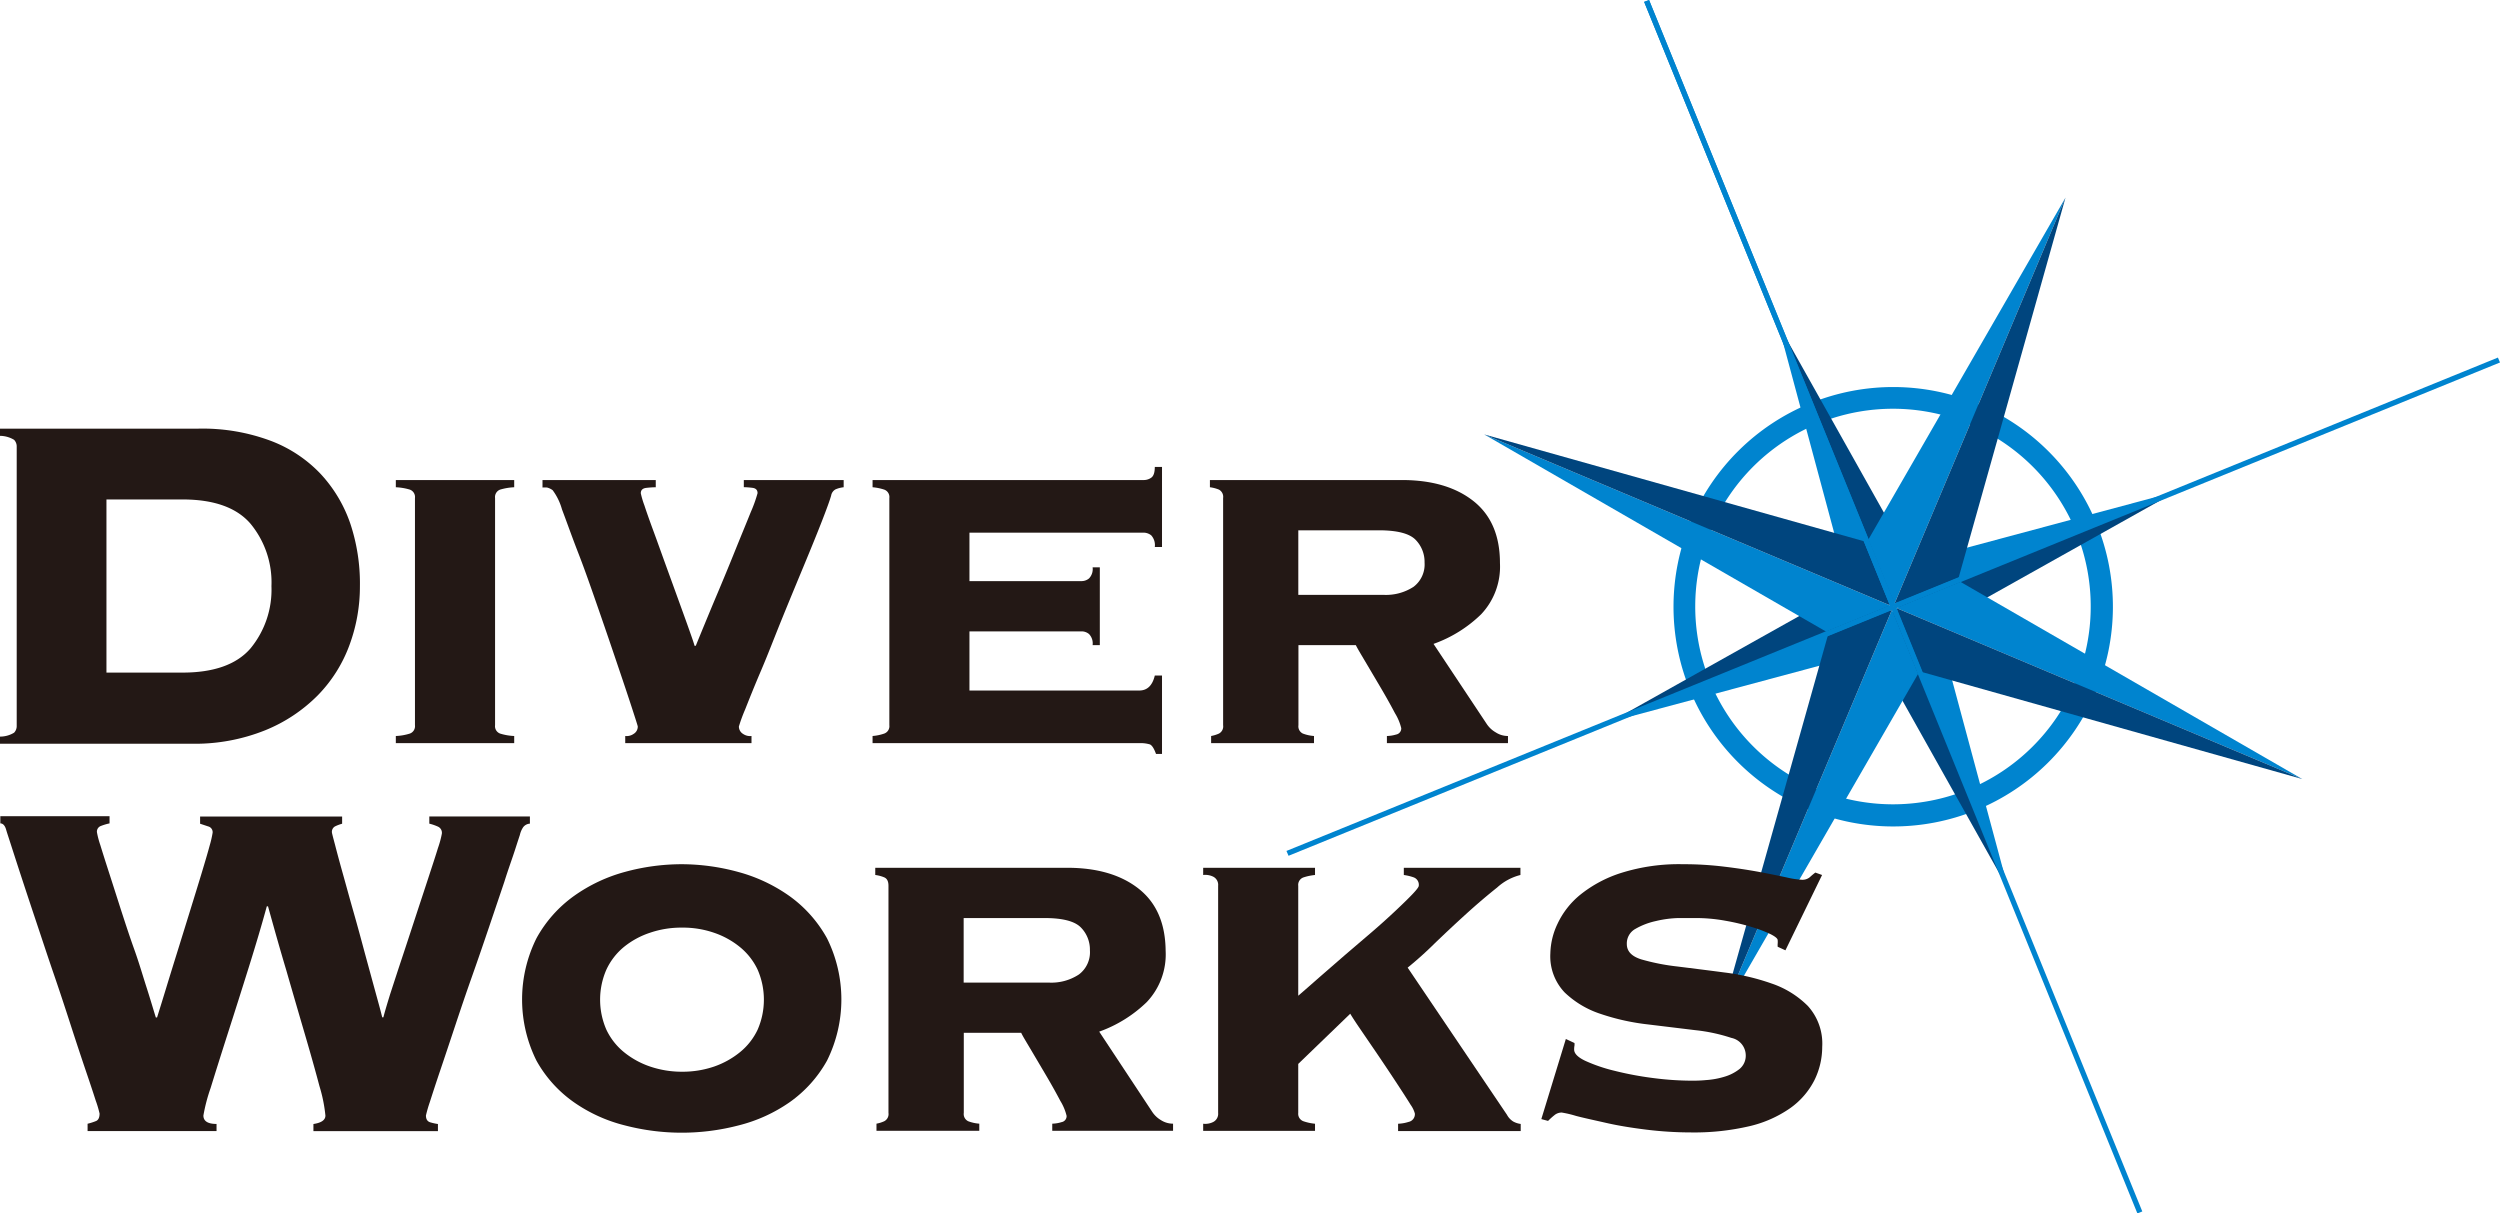
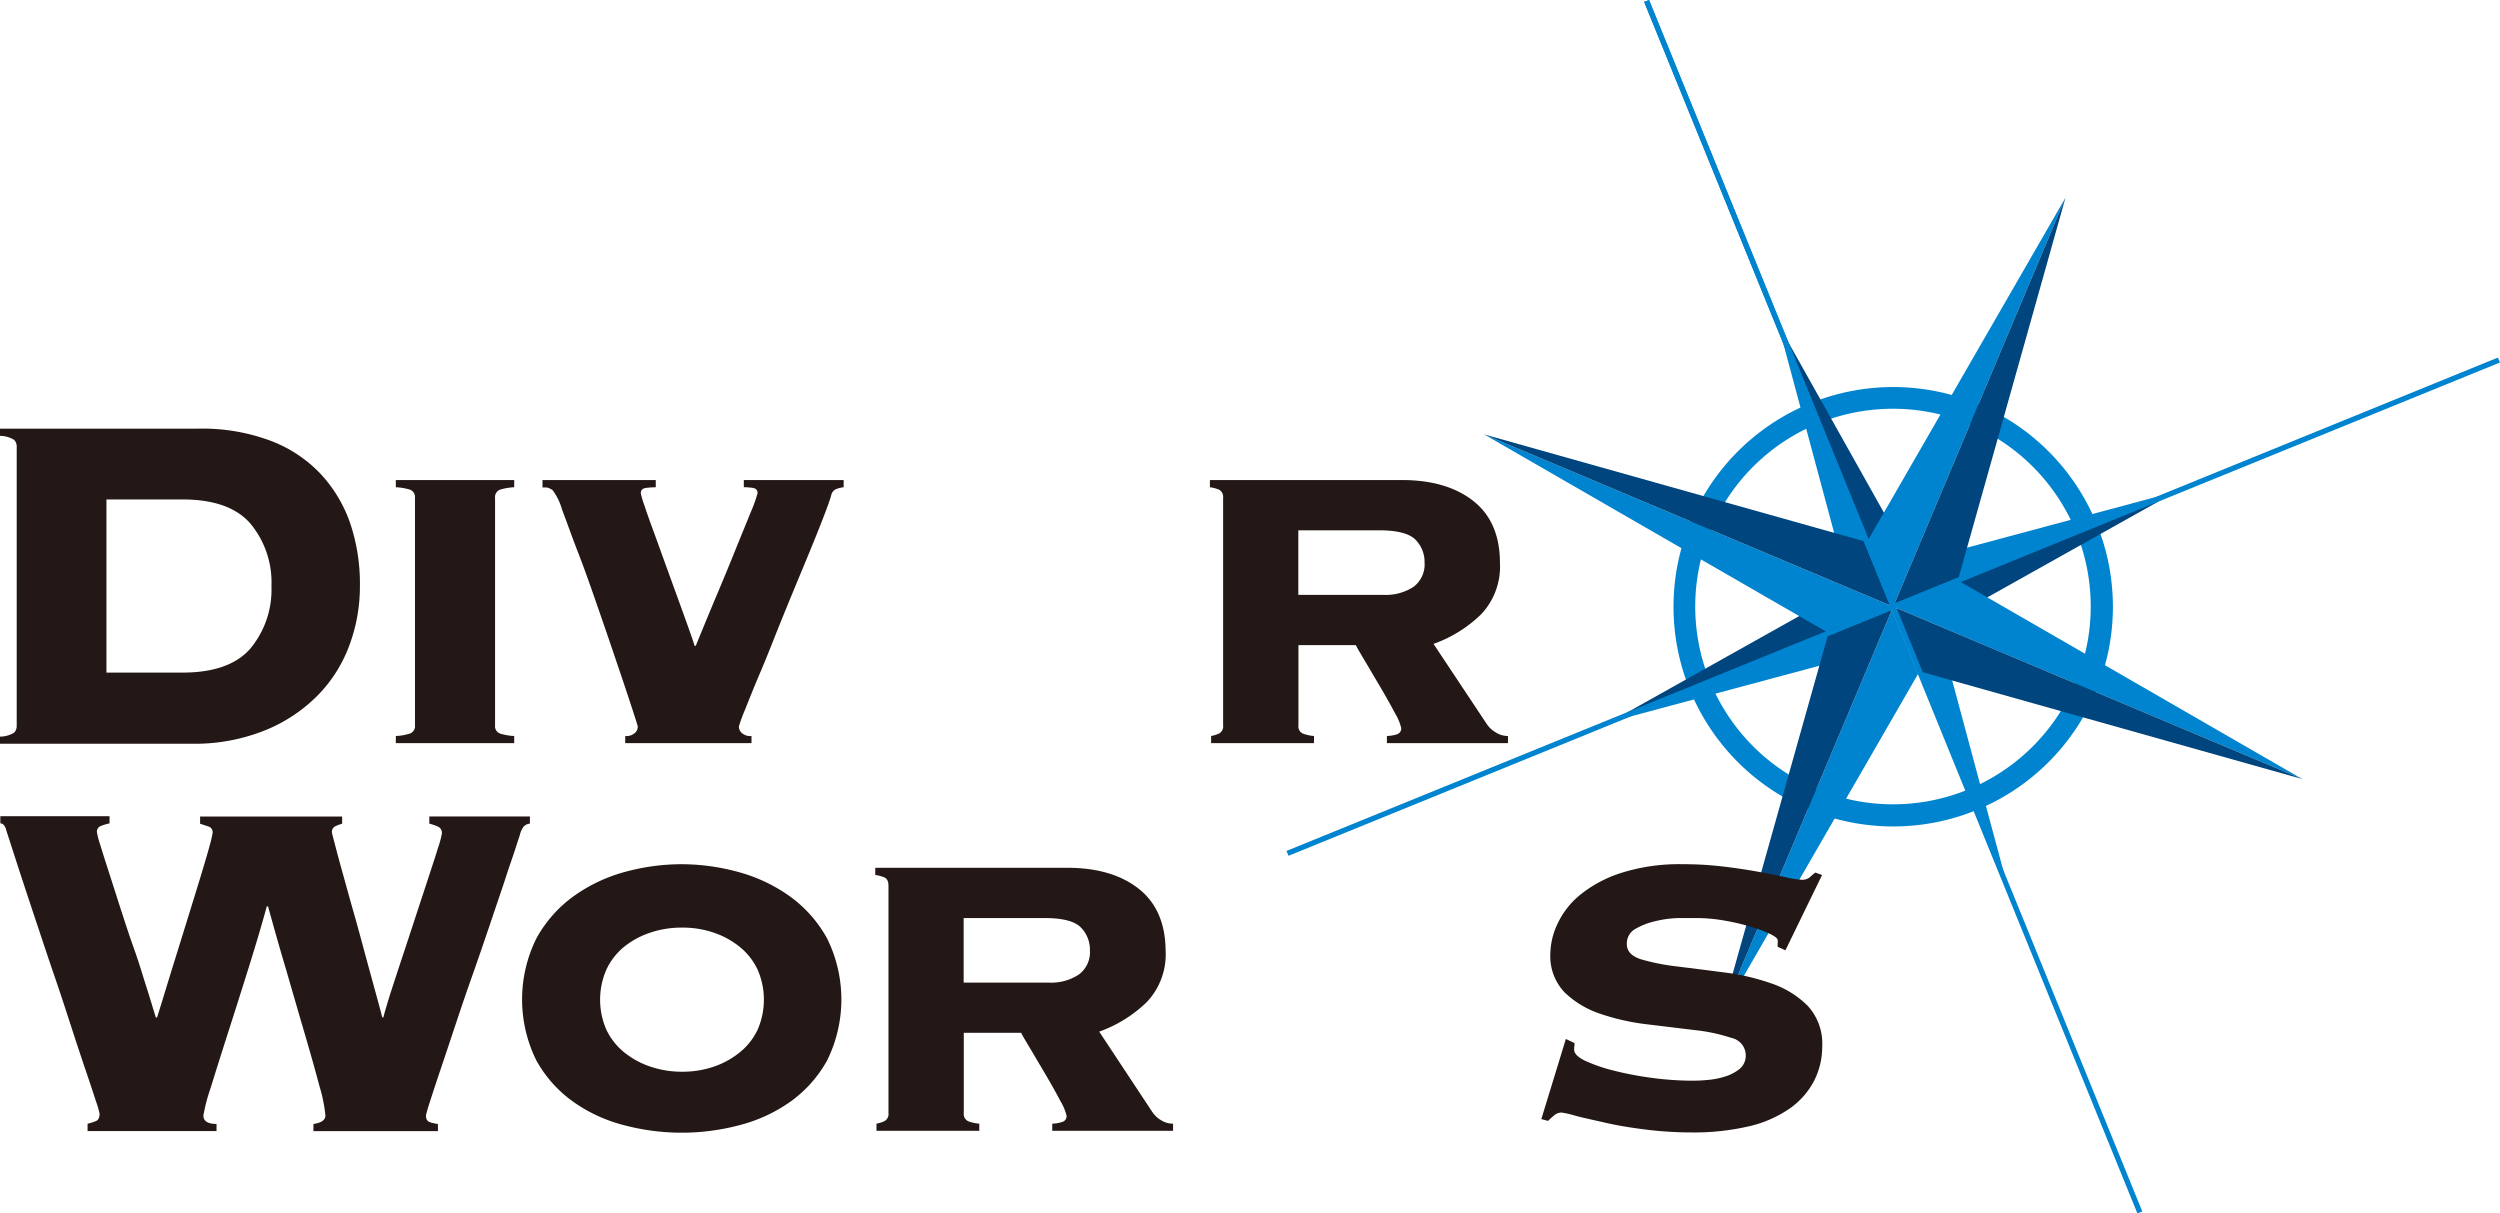
<svg xmlns="http://www.w3.org/2000/svg" viewBox="0 0 371.06 180.1">
  <defs>
    <style>.cls-1{fill:#0084cf;}.cls-2{fill:#00457e;}.cls-3{fill:#231815;}</style>
  </defs>
  <g id="レイヤー_2" data-name="レイヤー 2">
    <g id="レイヤー_1-2" data-name="レイヤー 1">
      <path class="cls-1" d="M293.65,60a32.61,32.61,0,1,0,17.4,42.72A32.62,32.62,0,0,0,293.65,60Zm-24,57.1A29.35,29.35,0,1,1,308,101.44,29.34,29.34,0,0,1,269.6,117.09Z" />
      <polygon class="cls-1" points="322.99 72.96 284.06 83.4 281.31 89.93 322.99 72.96" />
      <polygon class="cls-2" points="322.99 72.96 287.82 92.67 281.31 89.93 322.99 72.96" />
      <polygon class="cls-1" points="298.1 132.03 287.63 93.11 281.13 90.37 298.1 132.03" />
-       <polygon class="cls-2" points="298.1 132.03 278.38 96.88 281.13 90.37 298.1 132.03" />
      <polygon class="cls-1" points="239.02 107.14 277.94 96.69 280.69 90.18 239.02 107.14" />
      <polygon class="cls-2" points="239.02 107.14 274.18 87.44 280.69 90.18 239.02 107.14" />
      <polygon class="cls-1" points="263.9 48.07 274.36 87 280.87 89.74 263.9 48.07" />
      <polygon class="cls-2" points="263.9 48.07 283.62 83.22 280.87 89.74 263.9 48.07" />
      <polygon class="cls-1" points="341.71 115.63 290.97 86.36 281.45 90.24 341.71 115.63" />
      <polygon class="cls-2" points="341.71 115.63 285.32 99.76 281.45 90.24 341.71 115.63" />
      <polygon class="cls-1" points="255.41 150.77 284.69 100.02 280.81 90.5 255.41 150.77" />
      <polygon class="cls-2" points="255.41 150.77 271.28 94.38 280.81 90.5 255.41 150.77" />
      <polygon class="cls-1" points="220.29 64.48 271.03 93.74 280.55 89.86 220.29 64.48" />
      <polygon class="cls-2" points="220.29 64.48 276.68 80.34 280.55 89.86 220.29 64.48" />
      <polygon class="cls-1" points="306.57 29.33 277.31 80.08 281.19 89.6 306.57 29.33" />
      <polygon class="cls-2" points="306.57 29.33 290.71 85.73 281.19 89.6 306.57 29.33" />
      <polygon class="cls-1" points="244.03 0.28 280.64 90.19 281.36 89.91 244.76 0 244.03 0.28" />
      <polygon class="cls-1" points="280.85 89.69 281.15 90.41 371.06 53.8 370.75 53.07 280.85 89.69" />
      <polygon class="cls-1" points="280.64 90.19 317.24 180.1 317.97 179.81 281.36 89.91 280.64 90.19" />
      <polygon class="cls-1" points="190.94 126.3 191.25 127.02 281.15 90.41 280.85 89.69 190.94 126.3" />
      <polygon class="cls-1" points="244.03 0.28 280.64 90.19 281.36 89.91 244.76 0 244.03 0.28" />
      <path class="cls-3" d="M2.48,66.28a1.41,1.41,0,0,0-.39-1A4.12,4.12,0,0,0,0,64.69V63.62H29.46A28.9,28.9,0,0,1,40.11,65.4a19.85,19.85,0,0,1,7.46,4.92A20.63,20.63,0,0,1,52,77.73,28.13,28.13,0,0,1,53.42,87a25,25,0,0,1-1.55,8.74,20.94,20.94,0,0,1-4.7,7.46,23.3,23.3,0,0,1-7.81,5.19,28,28,0,0,1-10.87,2H0v-1.06a4,4,0,0,0,2.09-.58,1.41,1.41,0,0,0,.39-1ZM27.07,99.83q7,0,10.11-3.59A13.7,13.7,0,0,0,40.29,87a13.67,13.67,0,0,0-3.11-9.27q-3.1-3.6-10.11-3.6H15.8V99.83Z" />
      <path class="cls-3" d="M76.32,72.32a8.63,8.63,0,0,0-2.09.35,1.18,1.18,0,0,0-.75,1.25v33.72a1.16,1.16,0,0,0,.75,1.24,8.11,8.11,0,0,0,2.09.36v1.06H58.75v-1.06a7.94,7.94,0,0,0,2.08-.36,1.16,1.16,0,0,0,.76-1.24V73.92a1.17,1.17,0,0,0-.76-1.25,8.45,8.45,0,0,0-2.08-.35V71.25H76.32Z" />
      <path class="cls-3" d="M97.33,71.25v1.07a13.45,13.45,0,0,0-1.38.09c-.56.06-.84.32-.84.8A12.63,12.63,0,0,0,95.64,75c.35,1.07.81,2.37,1.38,3.91s1.16,3.21,1.81,5,1.28,3.52,1.87,5.15,1.11,3.06,1.55,4.3.73,2.07.84,2.49h.18Q104.43,93,106,89.23c1.07-2.52,2.07-4.93,3-7.24s1.76-4.3,2.44-6a20.25,20.25,0,0,0,1-2.79c0-.48-.26-.74-.8-.8a11.7,11.7,0,0,0-1.24-.09V71.25h14.82v1.07a4.2,4.2,0,0,0-1.2.31,1.3,1.3,0,0,0-.66.93c-.18.65-.64,1.92-1.38,3.82s-1.63,4.08-2.66,6.56-2.12,5.11-3.24,7.86S114,97.09,113,99.43s-1.78,4.29-2.4,5.86a24,24,0,0,0-.93,2.53,1.27,1.27,0,0,0,.62,1.11,1.83,1.83,0,0,0,1.25.31v1.06H92.8v-1.06a1.81,1.81,0,0,0,1.24-.31,1.25,1.25,0,0,0,.62-1.11q0-.09-.84-2.67t-2.13-6.38c-.86-2.55-1.8-5.31-2.84-8.3s-2-5.77-3-8.34-1.76-4.75-2.44-6.53a8.68,8.68,0,0,0-1.38-2.84,2.35,2.35,0,0,0-.84-.4,4.73,4.73,0,0,0-.67,0V71.25Z" />
-       <path class="cls-3" d="M169.09,102.49q1.78,0,2.31-2.22h1.07V111.9h-.89c-.3-.83-.61-1.3-.93-1.42a4.93,4.93,0,0,0-1.56-.18H129.51v-1.06a7,7,0,0,0,1.73-.36,1.16,1.16,0,0,0,.76-1.24V73.92a1.17,1.17,0,0,0-.76-1.25,7.55,7.55,0,0,0-1.73-.35V71.25H169.8a1.89,1.89,0,0,0,1.07-.35c.35-.24.53-.77.53-1.6h1.07V81.19H171.4a2.15,2.15,0,0,0-.53-1.73,1.83,1.83,0,0,0-1.07-.4H143.89v7.19h16.69a1.73,1.73,0,0,0,1.06-.4,2,2,0,0,0,.53-1.64h1.07V95.75h-1.07a2,2,0,0,0-.53-1.64,1.73,1.73,0,0,0-1.06-.4H143.89v8.78Z" />
      <path class="cls-3" d="M181.54,73.92a1.22,1.22,0,0,0-.62-1.25,5.28,5.28,0,0,0-1.34-.35V71.25h28.49q6.66,0,10.61,3.11t3.95,9.23a10.29,10.29,0,0,1-2.8,7.59,19.45,19.45,0,0,1-7.06,4.39l7.9,11.89A3.94,3.94,0,0,0,222,108.7a3.31,3.31,0,0,0,1.82.54v1.06H205.85v-1.06a5.25,5.25,0,0,0,1.38-.22.92.92,0,0,0,.75-.94,7.71,7.71,0,0,0-.93-2.22q-.93-1.77-2.13-3.81l-2.31-3.91c-.74-1.24-1.19-2-1.37-2.39h-8.52v11.89a1.18,1.18,0,0,0,.66,1.24,5.86,5.86,0,0,0,1.65.36v1.06H179.76v-1.06a5.08,5.08,0,0,0,1.16-.36,1.2,1.2,0,0,0,.62-1.24Zm23.78,14.37a7.51,7.51,0,0,0,4.48-1.19,4.16,4.16,0,0,0,1.64-3.6,4.68,4.68,0,0,0-1.37-3.42q-1.38-1.36-5.37-1.37h-12v9.58Z" />
      <path class="cls-3" d="M13,166.79a8.79,8.79,0,0,0,1.25-.4c.35-.15.53-.52.53-1.11a16,16,0,0,0-.58-1.95q-.57-1.79-1.55-4.66c-.65-1.93-1.38-4.12-2.17-6.57s-1.63-5-2.49-7.5-1.7-5.06-2.53-7.54-1.57-4.72-2.22-6.7-1.18-3.63-1.6-4.93-.65-2-.71-2.22c-.17-.65-.47-1-.88-1v-1.07H16.26v1.07a7.93,7.93,0,0,0-1.33.4.89.89,0,0,0-.54.93,12.92,12.92,0,0,0,.49,1.86q.49,1.6,1.29,4.08T17.94,135c.65,2,1.3,4,2,5.95s1.25,3.86,1.82,5.63,1,3.26,1.37,4.44h.18c.35-1.12.8-2.56,1.33-4.3s1.11-3.61,1.73-5.6,1.24-4,1.86-6,1.19-3.84,1.69-5.5.9-3,1.2-4.12a15,15,0,0,0,.44-1.91.88.88,0,0,0-.66-.93l-1.2-.4v-1.07H50.78v1.07a6.06,6.06,0,0,0-1.06.4.92.92,0,0,0-.45.93q0,.09.45,1.77c.29,1.13.67,2.55,1.15,4.26s1,3.63,1.6,5.73,1.15,4.14,1.68,6.12L55.66,147c.47,1.71.83,3,1.07,4h.17q.27-1.06,1-3.42c.51-1.56,1.08-3.33,1.73-5.28s1.32-4,2-6.08,1.32-4,1.91-5.81,1.08-3.28,1.46-4.53a14.21,14.21,0,0,0,.58-2.13,1,1,0,0,0-.58-1.06,7.11,7.11,0,0,0-1.28-.44v-1.07H78.65v1.07a1.34,1.34,0,0,0-1,.53,3.4,3.4,0,0,0-.49,1.15c-.06.18-.3.9-.71,2.18s-1,2.87-1.6,4.79l-2.22,6.57c-.83,2.45-1.68,4.94-2.57,7.45s-1.73,5-2.53,7.41-1.53,4.6-2.18,6.52-1.16,3.49-1.55,4.71a20.69,20.69,0,0,0-.58,2c0,.54.2.86.58,1a7.76,7.76,0,0,0,1.2.27v1.06H46.52v-1.06c1.18-.18,1.78-.59,1.78-1.25a22.38,22.38,0,0,0-.89-4.39q-.88-3.33-2.18-7.76t-2.75-9.46c-1-3.34-1.88-6.49-2.7-9.45H39.6q-1.07,3.92-2.66,9t-3.11,9.81c-1,3.13-1.86,5.85-2.57,8.16a25.28,25.28,0,0,0-1.07,4.08c0,.83.65,1.25,1.95,1.25v1.06H13Z" />
      <path class="cls-3" d="M101.19,128.27a32,32,0,0,1,8.38,1.15,23.87,23.87,0,0,1,7.64,3.6,19,19,0,0,1,5.54,6.25,20.4,20.4,0,0,1,0,18.15,18.61,18.61,0,0,1-5.54,6.17,23,23,0,0,1-7.64,3.46,33.39,33.39,0,0,1-16.77,0,22.83,22.83,0,0,1-7.63-3.46,18.53,18.53,0,0,1-5.55-6.17,20.4,20.4,0,0,1,0-18.15A18.9,18.9,0,0,1,85.17,133a23.72,23.72,0,0,1,7.63-3.6A32,32,0,0,1,101.19,128.27Zm0,9.41a14.35,14.35,0,0,0-4.71.76,12.26,12.26,0,0,0-3.9,2.13A9.6,9.6,0,0,0,90,143.92a11.14,11.14,0,0,0,0,8.91,9.57,9.57,0,0,0,2.62,3.34,12.48,12.48,0,0,0,3.9,2.14,14.62,14.62,0,0,0,4.71.76,14.45,14.45,0,0,0,4.74-.76,12.62,12.62,0,0,0,3.86-2.14,9.57,9.57,0,0,0,2.62-3.34,11.14,11.14,0,0,0,0-8.91,9.6,9.6,0,0,0-2.62-3.35,12.39,12.39,0,0,0-3.86-2.13A14.19,14.19,0,0,0,101.19,137.68Z" />
      <path class="cls-3" d="M131.87,131.47c0-.66-.21-1.07-.63-1.25a5.1,5.1,0,0,0-1.33-.35V128.8H158.4q6.66,0,10.61,3.11t4,9.23a10.29,10.29,0,0,1-2.8,7.59,19.58,19.58,0,0,1-7.06,4.39L171,165a3.94,3.94,0,0,0,1.29,1.24,3.31,3.31,0,0,0,1.82.54v1.06H156.18v-1.06a4.91,4.91,0,0,0,1.38-.23.9.9,0,0,0,.75-.93,7.71,7.71,0,0,0-.93-2.22q-.93-1.77-2.13-3.81l-2.31-3.91c-.74-1.24-1.2-2-1.37-2.39h-8.52v11.89a1.18,1.18,0,0,0,.66,1.24,5.87,5.87,0,0,0,1.64.36v1.06H130.09v-1.06a4.87,4.87,0,0,0,1.15-.36,1.19,1.19,0,0,0,.63-1.24Zm23.78,14.37a7.44,7.44,0,0,0,4.48-1.2,4.12,4.12,0,0,0,1.64-3.59,4.68,4.68,0,0,0-1.37-3.42q-1.38-1.37-5.37-1.37h-12v9.58Z" />
-       <path class="cls-3" d="M207.51,166.79a5.73,5.73,0,0,0,1.55-.27,1.17,1.17,0,0,0,.94-1.24,4,4,0,0,0-.62-1.29c-.42-.68-.94-1.49-1.56-2.44s-1.31-2-2.08-3.15-1.51-2.25-2.22-3.28l-1.91-2.8q-.84-1.24-1.2-1.86l-7.72,7.45v7.28a1.17,1.17,0,0,0,.8,1.24,7.56,7.56,0,0,0,1.69.36v1.06h-16.6v-1.06a2.62,2.62,0,0,0,1.51-.27,1.36,1.36,0,0,0,.71-1.33V131.47a1.36,1.36,0,0,0-.71-1.34,2.7,2.7,0,0,0-1.51-.26V128.8h16.6v1.07a8.16,8.16,0,0,0-1.69.35,1.17,1.17,0,0,0-.8,1.25v16.32c.89-.76,1.94-1.68,3.15-2.75l3.82-3.32,4-3.42c1.3-1.12,2.47-2.18,3.5-3.15s1.87-1.79,2.49-2.44.93-1.07.93-1.24a1.17,1.17,0,0,0-.76-1.25,7.53,7.53,0,0,0-1.46-.35V128.8h17.31v1.07a8,8,0,0,0-3.46,1.86c-1.42,1.13-2.93,2.41-4.53,3.86s-3.18,2.93-4.75,4.44a53.94,53.94,0,0,1-4,3.59l14.74,21.84a2.64,2.64,0,0,0,.93,1,3.15,3.15,0,0,0,1.11.36v1.06H207.51Z" />
      <path class="cls-3" d="M233.69,154.81a1.91,1.91,0,0,1,0,.39,3,3,0,0,0-.05.58c0,.59.56,1.16,1.69,1.69a24,24,0,0,0,4.3,1.46,48.29,48.29,0,0,0,5.68,1.07,45.57,45.57,0,0,0,5.73.4c.53,0,1.25,0,2.17-.09a12,12,0,0,0,2.71-.49,6.6,6.6,0,0,0,2.26-1.15,2.55,2.55,0,0,0,.93-2.09,2.66,2.66,0,0,0-2.13-2.53,25.66,25.66,0,0,0-5.37-1.15l-7-.85a33.44,33.44,0,0,1-7-1.55,14,14,0,0,1-5.37-3.19,7.77,7.77,0,0,1-2.13-5.82,10.71,10.71,0,0,1,1.07-4.39,12.27,12.27,0,0,1,3.37-4.3,18.7,18.7,0,0,1,6.08-3.24,28.53,28.53,0,0,1,9.18-1.29,49.09,49.09,0,0,1,6.08.36c1.93.23,3.67.5,5.24.79s2.9.57,4,.8a12.69,12.69,0,0,0,2.36.36,1.69,1.69,0,0,0,1.15-.4,9.8,9.8,0,0,1,.8-.67l1,.36L265,141.05l-1.15-.53a2.74,2.74,0,0,1,0-.45,3.08,3.08,0,0,0,0-.53c0-.23-.35-.53-1.06-.89a18.58,18.58,0,0,0-2.8-1.06,32.06,32.06,0,0,0-3.9-.93,24.48,24.48,0,0,0-4.48-.4c-.54,0-1.36,0-2.49,0a16.24,16.24,0,0,0-3.37.45,10.57,10.57,0,0,0-3,1.15,2.46,2.46,0,0,0-1.29,2.26c0,1.07.71,1.82,2.13,2.27a32,32,0,0,0,5.37,1.06c2.16.27,4.49.56,7,.89a33.44,33.44,0,0,1,7,1.64,13.92,13.92,0,0,1,5.37,3.33,8.31,8.31,0,0,1,2.13,6.08,11.14,11.14,0,0,1-1.15,4.92,11.44,11.44,0,0,1-3.55,4.13,17.5,17.5,0,0,1-6.08,2.71,36.08,36.08,0,0,1-8.74.93,55,55,0,0,1-6.48-.4c-2.19-.27-4.2-.59-6-1s-3.36-.74-4.57-1.06a15.74,15.74,0,0,0-2.08-.49,1.67,1.67,0,0,0-1.11.4,10.68,10.68,0,0,0-.93.84l-1-.27,3.64-11.89Z" />
    </g>
  </g>
</svg>